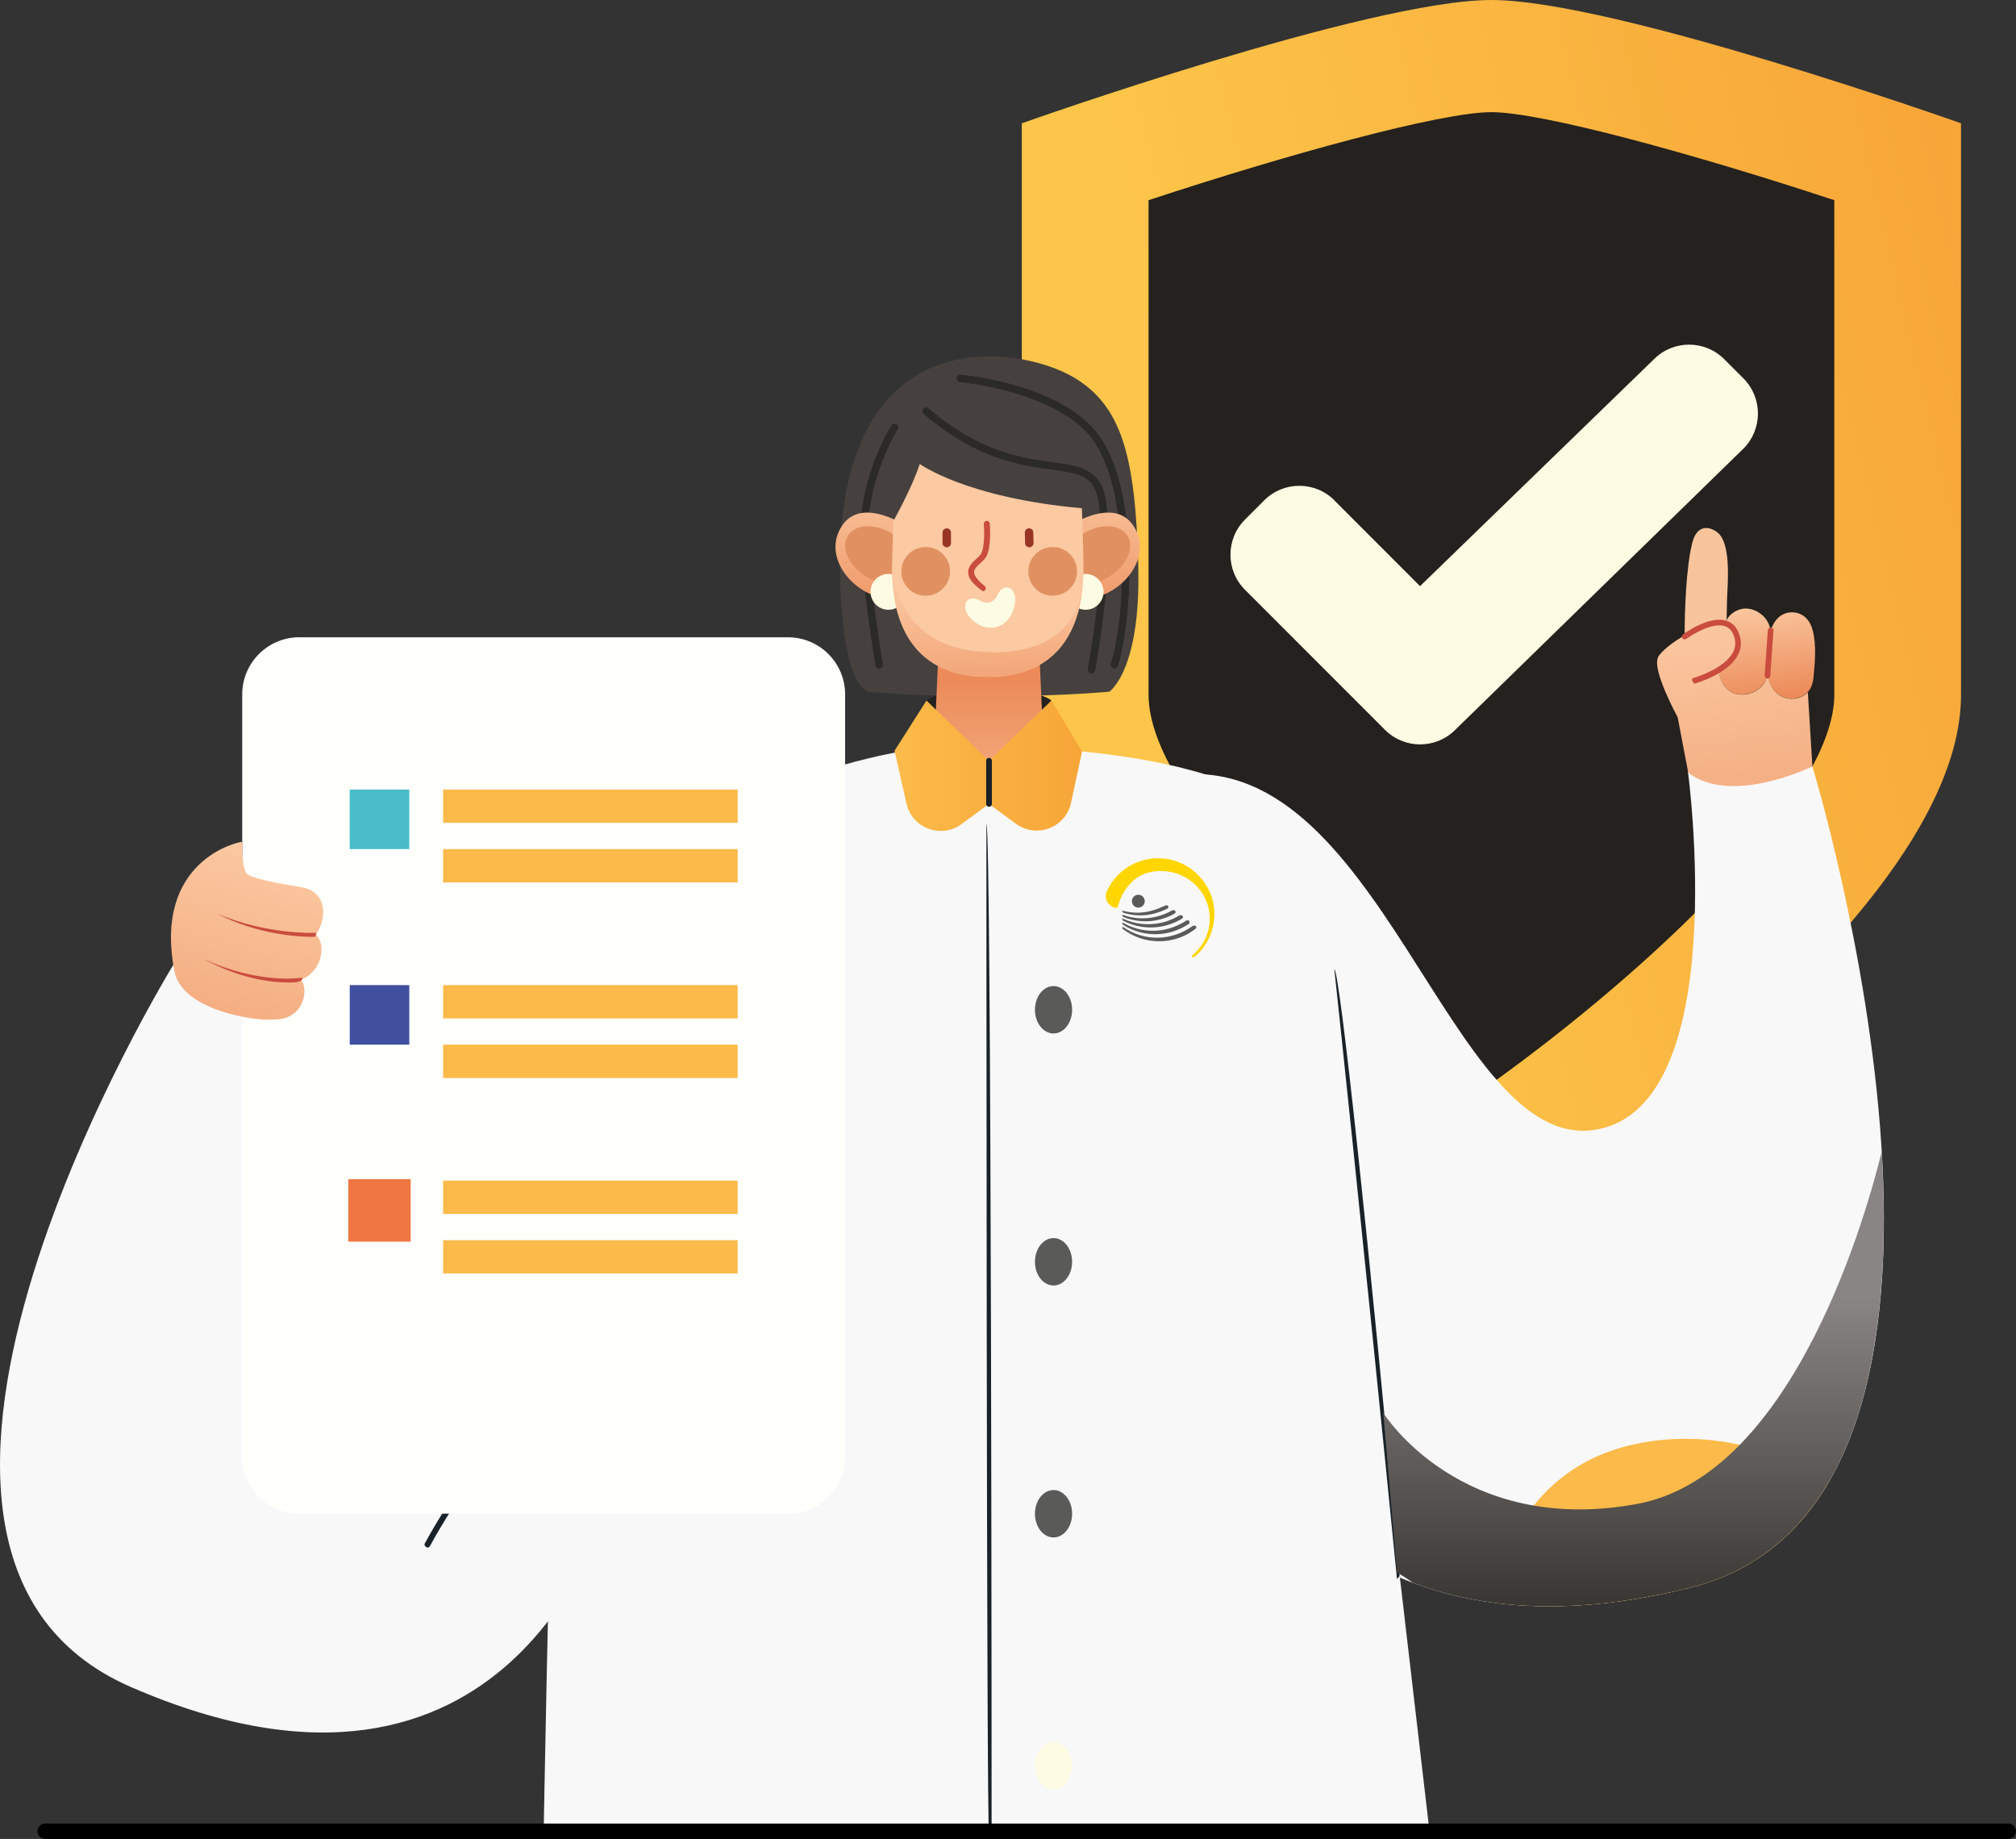
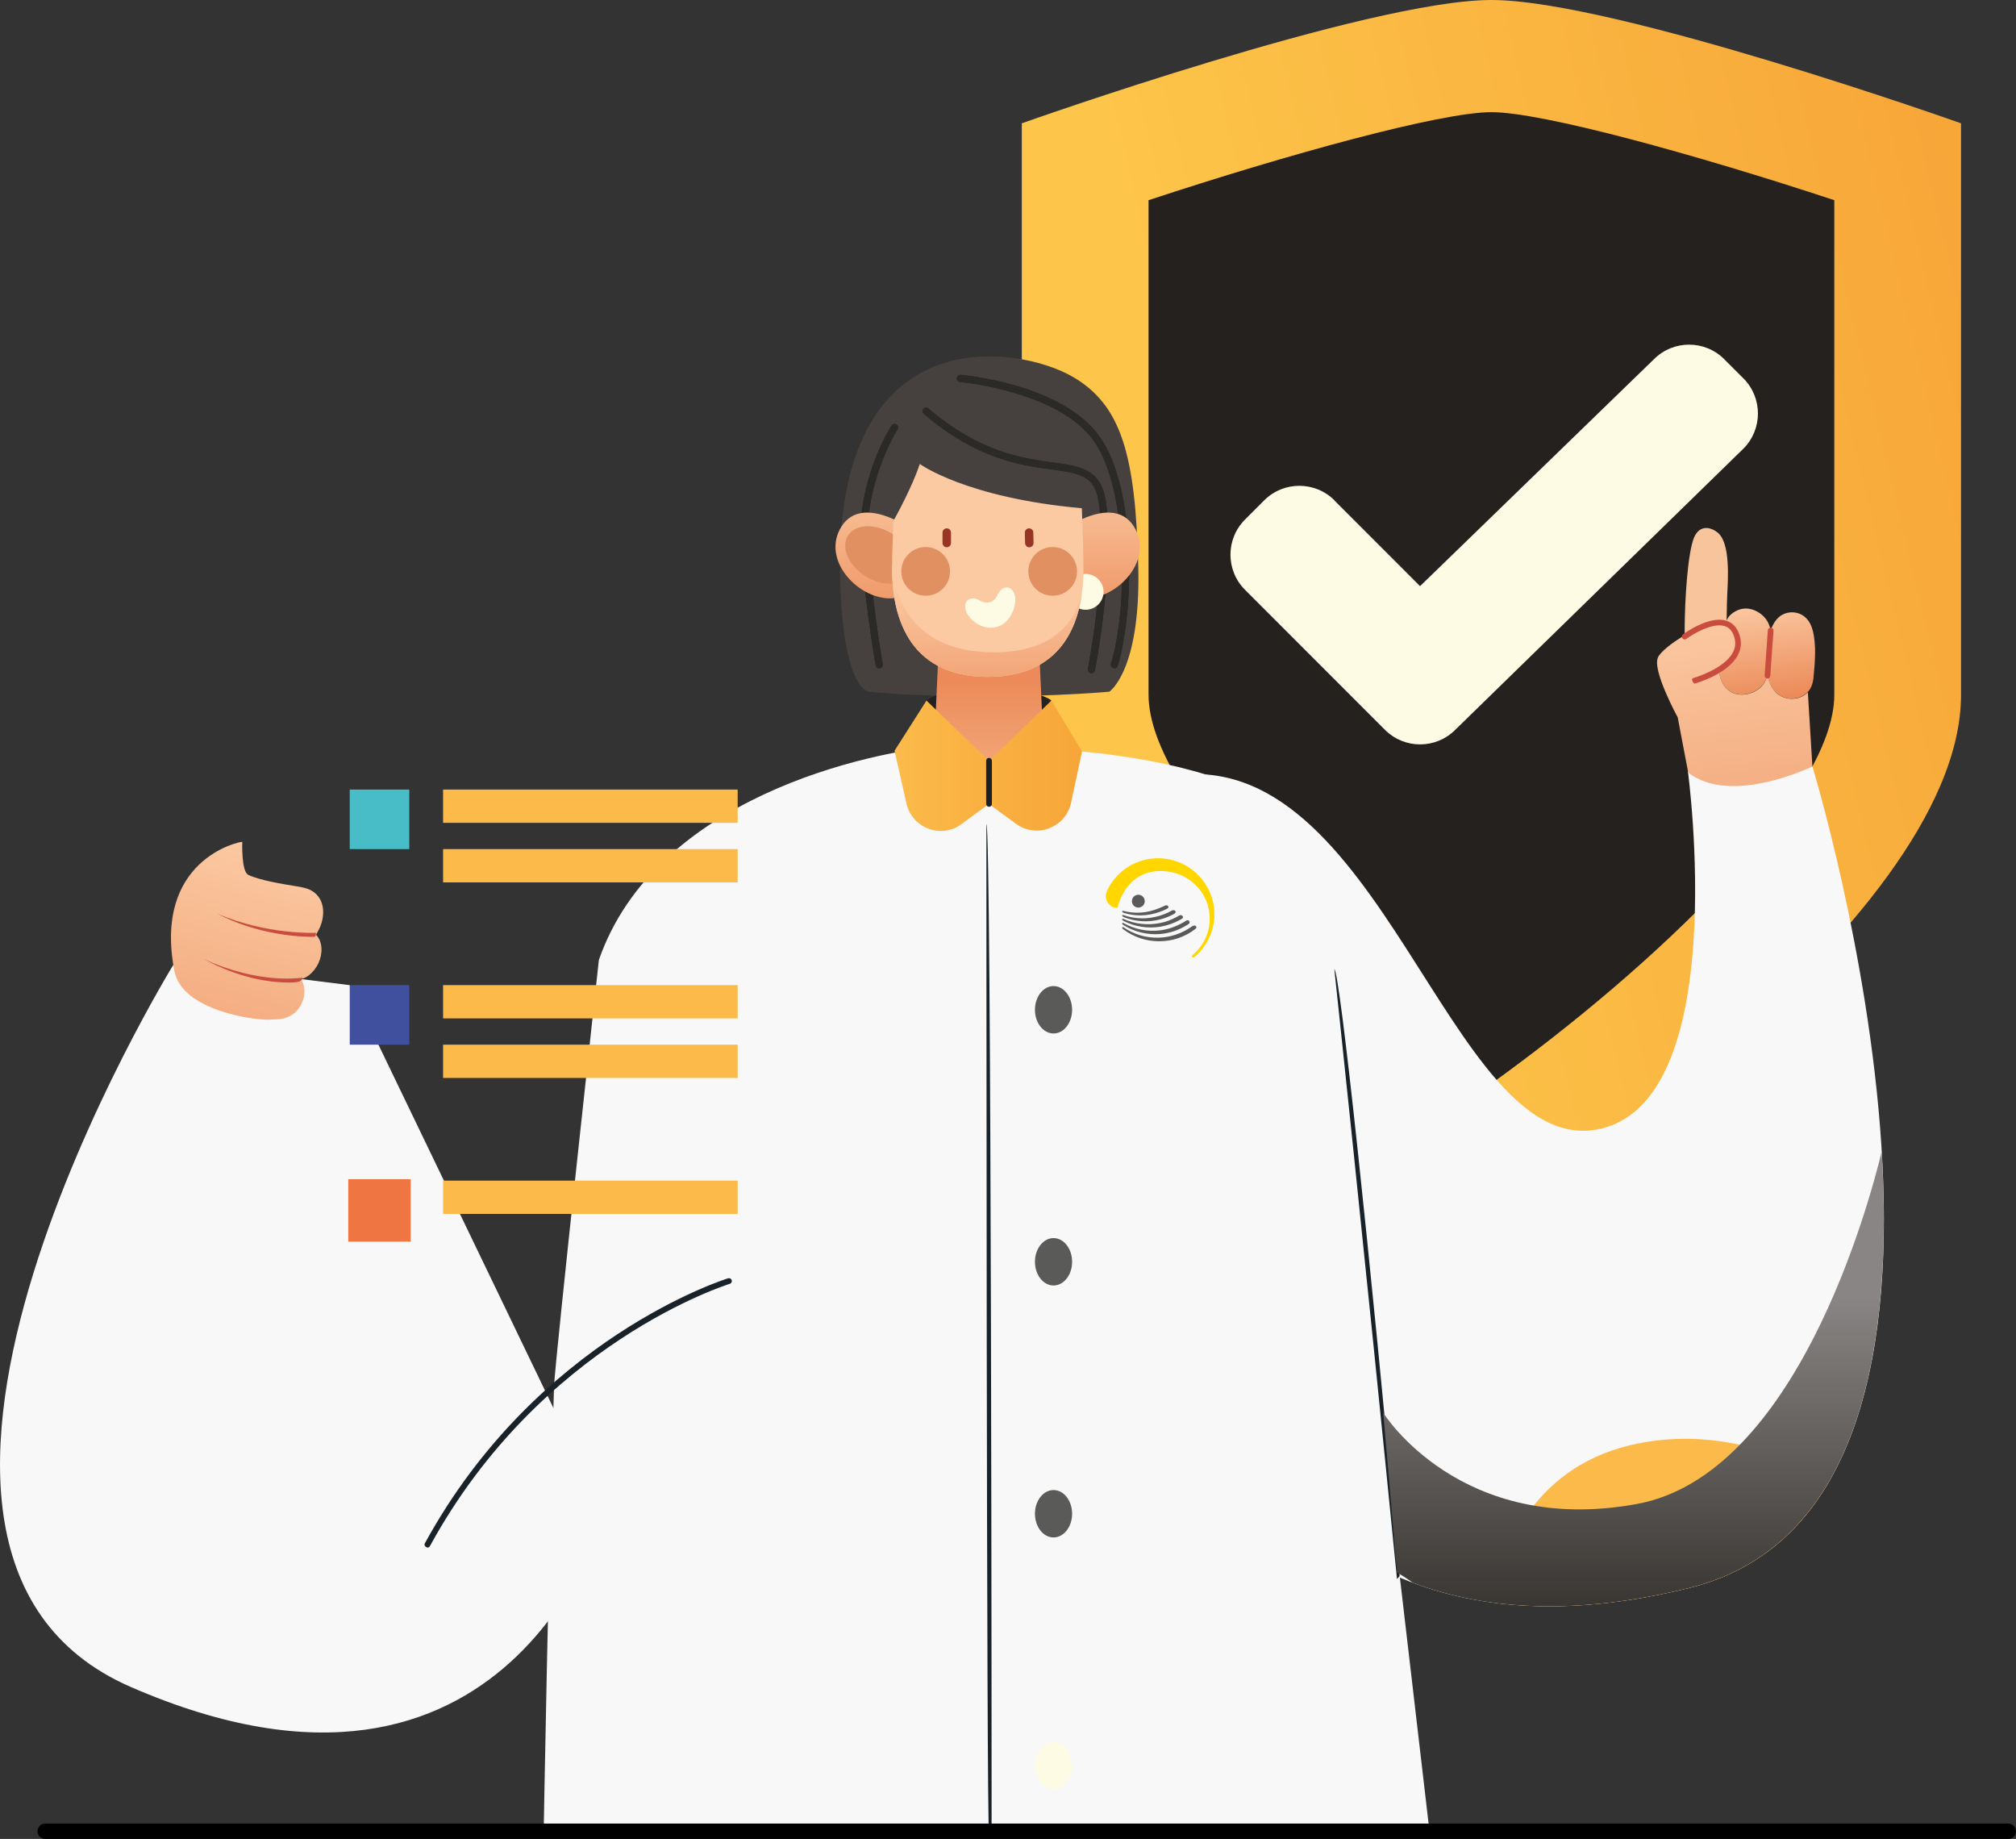
<svg xmlns="http://www.w3.org/2000/svg" xmlns:xlink="http://www.w3.org/1999/xlink" viewBox="0 0 414.4 377.92">
  <rect x="0" y="0" width="414.4" height="377.92" fill="#333333" stroke="none" />
  <defs>
    <style>.cls-1{fill:url(#New_Gradient_Swatch_10);}.cls-2{fill:url(#linear-gradient);}.cls-3{fill:#f8f8f9;}.cls-4{fill:#f8c49b;}.cls-5{fill:#fbba49;}.cls-6{fill:#ef7642;}.cls-7{fill:#fffffc;}.cls-8{fill:#ffd600;}.cls-9{fill:#fbc9a2;}.cls-10{fill:#fdfbe3;}.cls-11{fill:#983524;}.cls-12{fill:#c94c3e;}.cls-13{fill:#e19161;}.cls-14{fill:#24211e;}.cls-15{fill:#41509e;}.cls-16{fill:#182228;}.cls-17{fill:#1b2125;}.cls-18{fill:#46413f;}.cls-19{fill:#2c2a27;}.cls-20{fill:#48bcc7;}.cls-21{fill:#5a5a59;}.cls-22{fill:url(#linear-gradient-6);mix-blend-mode:soft-light;}.cls-23{fill:url(#linear-gradient-8);}.cls-24{fill:url(#linear-gradient-3);}.cls-25{fill:url(#linear-gradient-4);}.cls-26{fill:url(#linear-gradient-2);}.cls-27{fill:url(#linear-gradient-7);}.cls-28{fill:url(#linear-gradient-5);}.cls-29{fill:url(#Degradado_sin_nombre_15);}.cls-30{isolation:isolate;}</style>
    <linearGradient id="Degradado_sin_nombre_15" x1="224.97" y1="144.21" x2="419.56" y2="97.81" gradientUnits="userSpaceOnUse">
      <stop offset=".12" stop-color="#fdc64a" />
      <stop offset="1" stop-color="#f7a638" />
    </linearGradient>
    <linearGradient id="linear-gradient" x1="226.69" y1="97.55" x2="226.69" y2="132.73" gradientUnits="userSpaceOnUse">
      <stop offset="0" stop-color="#fbc9a2" />
      <stop offset=".96" stop-color="#ec8b59" />
    </linearGradient>
    <linearGradient id="linear-gradient-2" x1="1148.28" y1="97.55" x2="1148.28" y2="132.73" gradientTransform="translate(1327.64) rotate(-180) scale(1 -1)" xlink:href="#linear-gradient" />
    <linearGradient id="linear-gradient-3" x1="203.26" y1="180.5" x2="203.26" y2="135.08" gradientUnits="userSpaceOnUse">
      <stop offset="0" stop-color="#fbc9a2" />
      <stop offset=".89" stop-color="#ec8b59" />
    </linearGradient>
    <linearGradient id="New_Gradient_Swatch_10" x1="183.88" y1="157.37" x2="222.41" y2="157.37" gradientUnits="userSpaceOnUse">
      <stop offset=".03" stop-color="#fbba49" />
      <stop offset="1" stop-color="#f7a638" />
    </linearGradient>
    <linearGradient id="linear-gradient-4" x1="202.9" y1="119.9" x2="203.76" y2="156.37" gradientUnits="userSpaceOnUse">
      <stop offset="0" stop-color="#fbc9a2" />
      <stop offset=".92" stop-color="#ec8b59" />
    </linearGradient>
    <linearGradient id="linear-gradient-5" x1="-4978.72" y1="450.7" x2="-4978.72" y2="531.22" gradientTransform="translate(4983.32 1014.39) rotate(14.85)" gradientUnits="userSpaceOnUse">
      <stop offset="0" stop-color="#fbc9a2" />
      <stop offset="1" stop-color="#ec8b59" />
    </linearGradient>
    <linearGradient id="linear-gradient-6" x1="335.79" y1="266.57" x2="335.79" y2="359.99" gradientUnits="userSpaceOnUse">
      <stop offset="0" stop-color="#898584" />
      <stop offset="1" stop-color="#13110c" />
    </linearGradient>
    <linearGradient id="linear-gradient-7" x1="13610.81" y1="-1027.37" x2="13610.81" y2="-1007.64" gradientTransform="translate(13984.54 -729.26) rotate(172.1) scale(1 -1)" xlink:href="#linear-gradient-5" />
    <linearGradient id="linear-gradient-8" x1="13618.45" y1="-1026.72" x2="13618.45" y2="-939.46" gradientTransform="translate(13984.54 -729.26) rotate(172.1) scale(1 -1)" xlink:href="#linear-gradient-5" />
  </defs>
  <g class="cls-30">
    <g id="Capa_2">
      <g id="Grafico">
        <path class="cls-29" d="m306.57,0c-25.17,0-96.53,25.34-96.53,25.34v117.44c0,47.9,96.52,108.9,96.53,108.91.01,0,96.53-61.01,96.53-108.91V25.34S331.74,0,306.57,0Z" />
        <path class="cls-14" d="m306.57,222.68c-32.58-23.4-70.48-58.81-70.48-79.9V41.14c28.76-9.48,60.09-18.09,70.48-18.09s41.73,8.61,70.48,18.09v101.64c0,21.09-37.9,56.5-70.48,79.9Z" />
        <path class="cls-10" d="m274.31,102.83c-3.99-3.99-10.46-3.99-14.45,0l-3.94,3.94c-3.99,3.99-3.99,10.46,0,14.44l28.77,28.78c3.99,3.99,10.45,3.99,14.44,0l59.24-57.79c3.98-3.99,3.98-10.45,0-14.44l-3.94-3.94c-3.99-3.99-10.46-3.99-14.45,0l-48.08,46.64-17.61-17.62Z" />
        <path class="cls-18" d="m220.65,77.52c-11.12-6.62-50.19-13.23-47.91,43.33.87,21.42,5.92,21.3,5.92,21.3,0,0,7.99.95,24.64.95,14.6,0,24.73-.95,24.73-.95,0,0,6.47-4.25,5.95-25.68-.56-23.18-3.56-33.15-13.33-38.96Z" />
        <path class="cls-14" d="m229.06,137.35c-.61-.15-.82-.56-.7-.95,3.48-11.2,3.52-35.93-3.54-45.84-7.24-10.16-27.27-12.04-27.48-12.06-.4-.04-.7-.39-.67-.8.03-.4.4-.7.8-.67.85.07,20.91,1.95,28.54,12.67,7.94,11.14,6.93,36.85,3.74,47.13-.1.31-.39.52-.7.52Z" />
        <path class="cls-19" d="m229.06,137.35c-.61-.15-.82-.56-.7-.95,3.48-11.2,3.52-35.93-3.54-45.84-7.24-10.16-27.27-12.04-27.48-12.06-.4-.04-.7-.39-.67-.8.03-.4.4-.7.8-.67.85.07,20.91,1.95,28.54,12.67,7.94,11.14,6.93,36.85,3.74,47.13-.1.31-.39.52-.7.52Z" />
        <path class="cls-14" d="m224.34,138.36c-.54-.09-.8-.48-.72-.88.04-.19,3.82-19.61,2.35-33.43-.67-6.33-3.72-6.74-9.79-7.57-6.47-.88-15.34-2.1-26.28-11.42-.31-.26-.35-.73-.08-1.03.26-.31.73-.35,1.03-.08,10.61,9.04,19.23,10.22,25.53,11.08,5.95.81,10.26,1.4,11.05,8.87,1.5,14.04-2.32,33.67-2.36,33.87-.07.35-.38.59-.72.59Z" />
        <path class="cls-19" d="m224.34,138.36c-.54-.09-.8-.48-.72-.88.04-.19,3.82-19.61,2.35-33.43-.67-6.33-3.72-6.74-9.79-7.57-6.47-.88-15.34-2.1-26.28-11.42-.31-.26-.35-.73-.08-1.03.26-.31.73-.35,1.03-.08,10.61,9.04,19.23,10.22,25.53,11.08,5.95.81,10.26,1.4,11.05,8.87,1.5,14.04-2.32,33.67-2.36,33.87-.07.35-.38.59-.72.59Z" />
        <path class="cls-14" d="m180.72,137.35c-.35,0-.66-.25-.72-.6-.02-.08-1.51-8.35-2.98-22.62-1.49-14.5,5.92-26.19,6.24-26.68.22-.34.67-.44,1.01-.22.34.22.44.67.22,1.01-.07.12-7.45,11.76-6.01,25.73,1.46,14.21,2.94,22.43,2.96,22.51.07.4-.19.78-.59.85-.04,0-.09.01-.13.01Z" />
        <path class="cls-19" d="m180.72,137.35c-.35,0-.66-.25-.72-.6-.02-.08-1.51-8.35-2.98-22.62-1.49-14.5,5.92-26.19,6.24-26.68.22-.34.67-.44,1.01-.22.34.22.44.67.22,1.01-.07.12-7.45,11.76-6.01,25.73,1.46,14.21,2.94,22.43,2.96,22.51.07.4-.19.78-.59.85-.04,0-.09.01-.13.01Z" />
        <path class="cls-2" d="m232.99,108.07c-4.22-6.4-13.92.47-13.92.47l2.13,14.2c7.2,1.81,16.63-7.33,11.79-14.67Z" />
-         <path class="cls-13" d="m231.74,110.06c1.52,2.41-.08,6.14-3.57,8.35-3.49,2.2-7.55,2.04-9.07-.37-1.52-2.41.08-6.14,3.57-8.35,3.49-2.2,7.55-2.04,9.07.37Z" />
        <path class="cls-26" d="m173.06,108.07c4.22-6.4,13.92.47,13.92.47l-2.13,14.2c-7.2,1.81-16.63-7.33-11.79-14.67Z" />
        <path class="cls-13" d="m174.31,110.06c-1.52,2.41.08,6.14,3.57,8.35s7.55,2.04,9.07-.37c1.52-2.41-.08-6.14-3.57-8.35-3.49-2.2-7.55-2.04-9.07.37Z" />
-         <path class="cls-10" d="m186.3,121.63c0,2.03-1.65,3.68-3.68,3.68s-3.68-1.65-3.68-3.68,1.65-3.68,3.68-3.68,3.68,1.65,3.68,3.68Z" />
        <path class="cls-10" d="m226.84,121.63c0,2.03-1.65,3.68-3.68,3.68s-3.68-1.65-3.68-3.68,1.65-3.68,3.68-3.68,3.68,1.65,3.68,3.68Z" />
        <path class="cls-3" d="m35.83,197.95s-74.23,120.28-8.99,148.72c78.13,34.05,97.39-35.57,97.39-35.57l-52.33-108.64-36.06-4.5Z" />
        <path class="cls-3" d="m226.72,211.32c-2.75-12.51-7.19-48.26,13.76-51.79,43.31-7.31,57.24,77.75,87.55,72.63,28.29-4.78,18.93-73.6,18.93-73.6l25.58-1.07s46.24,151.17-25.28,168.84c-104.34,25.78-114.51-87.59-120.53-115Z" />
        <path class="cls-14" d="m203.86,141.46c-10.13-.36-13.41,2.51-13.41,2.51l12.86,14.73,12.82-14.73s-2.14-2.15-12.27-2.51Z" />
        <path class="cls-3" d="m272.31,176.23c-12.57-24.33-66.31-22.18-73.56-23.29-1.97.08-2.64.13-3.43.16-17.23,1.26-60.7,11.05-72.22,44.19,0,0-8.9,81.2-9.21,87.53-1.16,35.65-2.13,91.53-2.13,91.53h182.08l-6.68-57.25s-13.44-137.95-14.86-142.87Z" />
        <path class="cls-21" d="m220.38,207.52c0,2.69-1.71,4.87-3.82,4.87s-3.82-2.18-3.82-4.87,1.71-4.87,3.82-4.87,3.82,2.18,3.82,4.87Z" />
        <ellipse class="cls-21" cx="216.56" cy="259.31" rx="3.82" ry="4.87" />
        <ellipse class="cls-21" cx="216.56" cy="311.09" rx="3.82" ry="4.87" />
        <ellipse class="cls-10" cx="216.56" cy="362.87" rx="3.82" ry="4.87" />
        <path class="cls-16" d="m87.85,318.05c-.57-.23-.68-.59-.52-.88,23.11-42.28,61.95-54.35,62.34-54.47.31-.09.64.08.74.4.09.31-.08.64-.4.74-.39.12-38.78,12.07-61.64,53.9-.11.2-.31.31-.52.31Z" />
        <path class="cls-16" d="m203.3,376.88c-.54-.54-.54-207.53-.54-207.53,1.07,0,1.07,206.99,1.07,206.99,0,.3-.24.54-.54.54Z" />
        <path class="cls-24" d="m214.84,160.6l-1.84-40.52-9.73,7.08-9.73-7.08-1.84,40.52s4.11,3.62,11.58,3.62c8.44,0,11.57-3.62,11.57-3.62Z" />
        <path class="cls-1" d="m216.12,143.98l-12.84,12.37-12.84-12.37-6.56,10.3,2.45,10.85c1.14,5.08,7.12,7.31,11.32,4.23l5.62-4.14s5.55,4.06,5.55,4.06c4.22,3.11,10.24.82,11.34-4.3l2.26-10.54-6.29-10.45Z" />
        <path class="cls-17" d="m203.3,165.8c-.33,0-.59-.26-.59-.59v-8.87c0-.33.26-.59.59-.59s.59.27.59.59v8.87c0,.33-.26.59-.59.59Z" />
        <path class="cls-9" d="m189.07,95.35c-1.49,4.5-4.62,10.27-5.42,11.7,0,0-.29,6.62-.28,10,.03,8.68,2.78,22.06,19.68,22.06s19.64-13.38,19.67-22.06c.01-3.81-.34-12.6-.34-12.6-23.85-2.14-33.31-9.1-33.31-9.1Z" />
        <path class="cls-25" d="m222.41,121.78c-1.26,5.63-5.43,12.27-18.14,12.27-19.76,0-20.86-15.76-20.88-19.05-.01.77-.02,1.47-.02,2.04.03,8.68,2.78,22.06,19.68,22.06,14.03,0,18.3-9.23,19.36-17.33Z" />
-         <path class="cls-7" d="m61.54,130.97h100.44c6.48,0,11.74,5.26,11.74,11.74v156.63c0,6.48-5.26,11.74-11.74,11.74H61.54c-6.48,0-11.75-5.26-11.75-11.75v-156.62c0-6.48,5.26-11.75,11.75-11.75Z" />
        <rect class="cls-5" x="91.08" y="162.26" width="60.55" height="6.84" />
        <rect class="cls-5" x="91.08" y="174.5" width="60.55" height="6.84" />
        <rect class="cls-5" x="91.08" y="202.45" width="60.55" height="6.84" />
        <rect class="cls-5" x="91.08" y="214.69" width="60.55" height="6.84" />
        <rect class="cls-5" x="91.08" y="242.63" width="60.55" height="6.84" />
-         <rect class="cls-5" x="91.08" y="254.87" width="60.55" height="6.84" />
        <rect class="cls-20" x="71.89" y="162.26" width="12.24" height="12.24" />
        <rect class="cls-15" x="71.89" y="202.45" width="12.24" height="12.24" />
        <rect class="cls-6" x="71.89" y="242.63" width="12.24" height="12.24" />
        <path class="cls-6" d="m84.42,255.17h-12.83v-12.83h12.83v12.83Zm-12.24-.59h11.64v-11.65h-11.64v11.65Z" />
        <path class="cls-28" d="m35.85,199.57c1.59,8.22,16.67,10.12,19.38,9.98.58-.03,1.02-.05,1.3-.05,3.79.02,5.58-2.57,5.96-4.78.23-1.37-.03-2.63-.64-3.49.56-.15,1.11-.38,1.62-.78,1.7-1.33,2.7-3.46,2.61-5.54-.05-1.14-.45-2.15-1.11-2.79.19-.38.37-.71.46-.87,1.42-2.61,1.53-6.19-1.01-7.97-1.08-.76-2.37-.96-3.61-1.16-2.81-.45-7.52-1.23-9.78-2.33-1.46-.72-1.23-6.78-1.23-6.78-.79-.05-18.35,3.8-13.95,26.58Z" />
        <path class="cls-12" d="m64.24,192.53c-2.55,0-11.22-.36-19.66-4.8,10.18,4.43,20.27,3.98,20.37,3.97.03.82-.24.83-.71.83Z" />
        <path class="cls-12" d="m59.36,201.92c-3.54,0-9.94-.72-17.53-4.86,11.51,5.35,20.25,3.87,20.34,3.85.03.83-1.03,1.01-2.81,1.01Z" />
        <path class="cls-16" d="m287.16,324.49c-6.72-67.84-12.82-124.74-12.88-125.31,1.13.45,7.23,57.36,13.42,124.72-.5.59-.52.59-.54.59Z" />
        <path class="cls-5" d="m335,297.03c-20.64,4.95-26.71,23.03-28.48,32.27,11.68,1.61,25.15.88,40.74-2.97,13.41-3.31,22.68-11.32,28.89-22.15-9.32-5.34-24.32-11.19-41.15-7.15Z" />
        <path class="cls-22" d="m386.79,236.68c-2.68,10.99-17.61,66.4-50.3,72.4-36.35,6.68-52.15-18.72-52.15-18.72l2.82,32.81c1.04.58,2.12,1.28,3.24,2.09,14.92,5.63,33.52,6.83,56.84,1.07,35.34-8.73,41.92-50.06,39.54-89.65Z" />
        <path class="cls-13" d="m221.39,117.44c0,2.77-2.25,5-5.02,4.99-2.77,0-5-2.25-4.99-5.02,0-2.77,2.25-5,5.02-4.99,2.76,0,5,2.25,4.99,5.02Z" />
        <path class="cls-11" d="m211.6,112.47c.48-.01.86-.41.85-.89l-.05-2.15c-.01-.47-.41-.86-.89-.85-.48.01-.86.41-.85.89l.05,2.15c.01.48.41.86.89.85Z" />
        <path class="cls-13" d="m185.27,117.44c0,2.77,2.25,5,5.02,4.99,2.76,0,5-2.25,4.99-5.02,0-2.77-2.25-5-5.02-4.99-2.76,0-5,2.25-4.99,5.02Z" />
        <path class="cls-11" d="m194.61,112.47c-.48,0-.87-.39-.87-.87v-2.15c0-.48.39-.87.87-.87s.87.39.87.87v2.15c0,.48-.39.87-.87.87Z" />
-         <path class="cls-12" d="m202.02,121.51c-2.14-1.53-2.97-2.7-3.01-3.84-.04-1.24.87-2.07,1.67-2.81.42-.38.82-.74,1.01-1.1.74-1.36.64-4.84.54-6.07-.03-.34.23-.63.56-.66.33-.04.63.22.66.56.04.49.36,4.82-.69,6.75-.29.54-.79.99-1.26,1.42-.67.61-1.3,1.18-1.27,1.86.03.73.76,1.67,2.17,2.8.26.21.31.59.1.86-.12.15-.3.23-.48.23Z" />
        <path class="cls-10" d="m198.4,124.87c-.12-1.85,1.51-2.35,3.01-1.46,1.5.88,2.94.42,3.65-1.18.71-1.6,2.33-2.15,3.29-.58.97,1.57-.06,6.1-3.23,7.12-3.53,1.14-6.61-2.05-6.73-3.9Z" />
        <path class="cls-4" d="m347.76,111.95c.22-.92.51-1.87,1.13-2.58,1.19-1.36,2.96-.94,4.21.1,2.66,2.21,2.08,9.72,1.94,12.81-.09,1.94-.1,4.98-.16,6.92l-8.58,1.64c-.07-4.85.32-14.16,1.46-18.89Z" />
        <path class="cls-27" d="m353.27,137.17c5.89-2.65,3.97-6.92,2.76-8.1-.37-.36-.83-.58-1.35-.72.15-1.29,1.09-2.37,2.64-3,2.39-.96,5.15.6,6.13,2.61.25.51.41,1.04.51,1.58.44-1.21,1.15-2.5,2.34-3.17,1.41-.81,3.29-.69,4.56.3,1.07.83,1.55,2.06,1.77,2.94.76,3.03.44,6.48.15,9.58-.06.72-.21,1.32-.43,1.85-.16.39-.37.73-.61,1.02-.83.87-1.76,1.32-2.76,1.46-1.21.17-2.49-.1-3.49-.85-1.05-.79-1.82-2.08-2.17-3.64-.34.79-.88,1.83-1.84,2.54-.73.54-1.71.97-2.75,1.11-.89.12-1.82.04-2.68-.37-1.17-.55-2.61-1.9-2.8-5.16Z" />
        <path class="cls-23" d="m340.79,135.11c1.12-2.32,9.63-7.93,13.9-6.75.51.14.98.36,1.35.72,1.21,1.17,3.13,5.44-2.76,8.1.18,3.26,1.62,4.6,2.8,5.16.86.4,1.79.49,2.68.37,1.04-.14,2.02-.57,2.75-1.11.96-.71,1.5-1.75,1.81-2.73.38,1.75,1.15,3.05,2.2,3.84.99.74,2.28,1.01,3.49.85,1-.14,1.93-.59,2.6-1.31l.94,15.26s-16.71,8.18-25.53,1.26l-2.16-11.35s-5.31-9.7-4.05-12.3Z" />
        <path class="cls-12" d="m363.31,139.44c-.36-.02-.61-.3-.58-.62l.66-9.3c.02-.32.31-.55.62-.54.32.02.56.3.54.62l-.66,9.3c-.02.31-.28.54-.58.54Z" />
        <path class="cls-12" d="m348.25,140.48c-.65-.74-.47-1.06-.16-1.14.06-.02,6.26-1.79,8.1-5.23.56-1.05.65-2.12.27-3.28-.38-1.16-1.01-1.87-1.94-2.16-2.47-.79-6.53,1.63-7.88,2.63-.26.19-.62.14-.82-.12-.19-.26-.14-.62.12-.81.22-.16,5.38-3.94,8.93-2.8,1.29.41,2.19,1.39,2.69,2.91.48,1.45.36,2.86-.35,4.19-2.07,3.88-8.53,5.72-8.81,5.8-.05.01-.1.02-.15.02Z" />
        <path d="m412.82,377.92H9.29c-.87,0-1.58-.71-1.58-1.58s.71-1.58,1.58-1.58h403.53c.87,0,1.58.71,1.58,1.58s-.71,1.58-1.58,1.58Z" />
        <path class="cls-8" d="m248.67,188.76c0,3.02-1.37,5.71-3.52,7.51-.2.17-.19.41,0,.48.21.07.42-.11.56-.24,2.38-2.09,3.89-5.14,3.91-8.55.05-6.34-5.15-11.54-11.49-11.58-5.42-.03-9.31,3.56-10.66,6.91-.62,1.53.55,3.31,2.2,3.3.3-.76,1.8-7.78,9.26-7.58,5.37.14,9.73,4.37,9.73,9.76" />
        <path class="cls-21" d="m232.67,185.2c0-.73.59-1.32,1.32-1.32s1.32.59,1.32,1.32-.59,1.32-1.32,1.32-1.32-.59-1.32-1.32" />
        <path class="cls-21" d="m230.95,191.02c2.03,1.51,4.54,2.41,7.26,2.42,2.84.01,5.39-.9,7.47-2.51,0,0,.48-.32.1-.63-.27-.22-.67.02-.87.16-1.9,1.32-4.17,2.15-6.65,2.24-2.7.09-5.23-.7-7.3-2.12,0,0-.21-.19-.28.06-.04.15.26.38.26.38" />
        <path class="cls-21" d="m243.1,189.64c-1.4.78-2.95,1.35-4.64,1.56-2.68.33-5.32-.27-7.51-1.5,0,0-.23-.17-.27.08-.03.16.3.36.3.36,2.15,1.33,4.78,2.04,7.5,1.81,1.95-.17,3.76-.78,5.33-1.74,0,0,.24-.11.58-.36.17-.13.22-.45-.02-.64-.24-.19-.45-.05-.62.04-.06.03-.26.18-.64.39" />
        <path class="cls-21" d="m241.7,188.54c-.98.51-2.04.91-3.17,1.14-2.65.55-5.3.2-7.59-.83,0,0-.24-.15-.26.11-.01.16.33.33.33.33,2.26,1.14,4.92,1.6,7.6,1.14,1.38-.24,2.67-.7,3.84-1.34,0,0,.32-.17.52-.29.21-.13.32-.4,0-.65-.24-.19-.55,0-.69.07-.06.03-.36.2-.58.31" />
        <path class="cls-21" d="m240.23,187.47c-.57.28-1.17.52-1.79.71-2.58.79-5.14.71-7.51-.12,0,0-.26-.12-.25.13,0,.16.36.3.36.3,2.35.93,4.92,1.13,7.55.43.84-.22,1.64-.53,2.38-.91,0,0,.25-.14.49-.27.15-.09.34-.38.04-.61-.19-.15-.52-.06-.62,0-.1.06-.43.23-.65.34" />
        <path class="cls-21" d="m238.24,186.66c-2.51,1.01-4.89,1.17-7.32.54,0,0-.26-.1-.24.15.01.16.38.27.38.27,2.42.73,4.82.68,7.39-.24.37-.13.74-.28,1.09-.45,0,0,.36-.17.43-.21.08-.04.42-.31.05-.59-.27-.21-.67.04-.8.1-.28.13-.74.33-.98.43" />
      </g>
    </g>
  </g>
</svg>